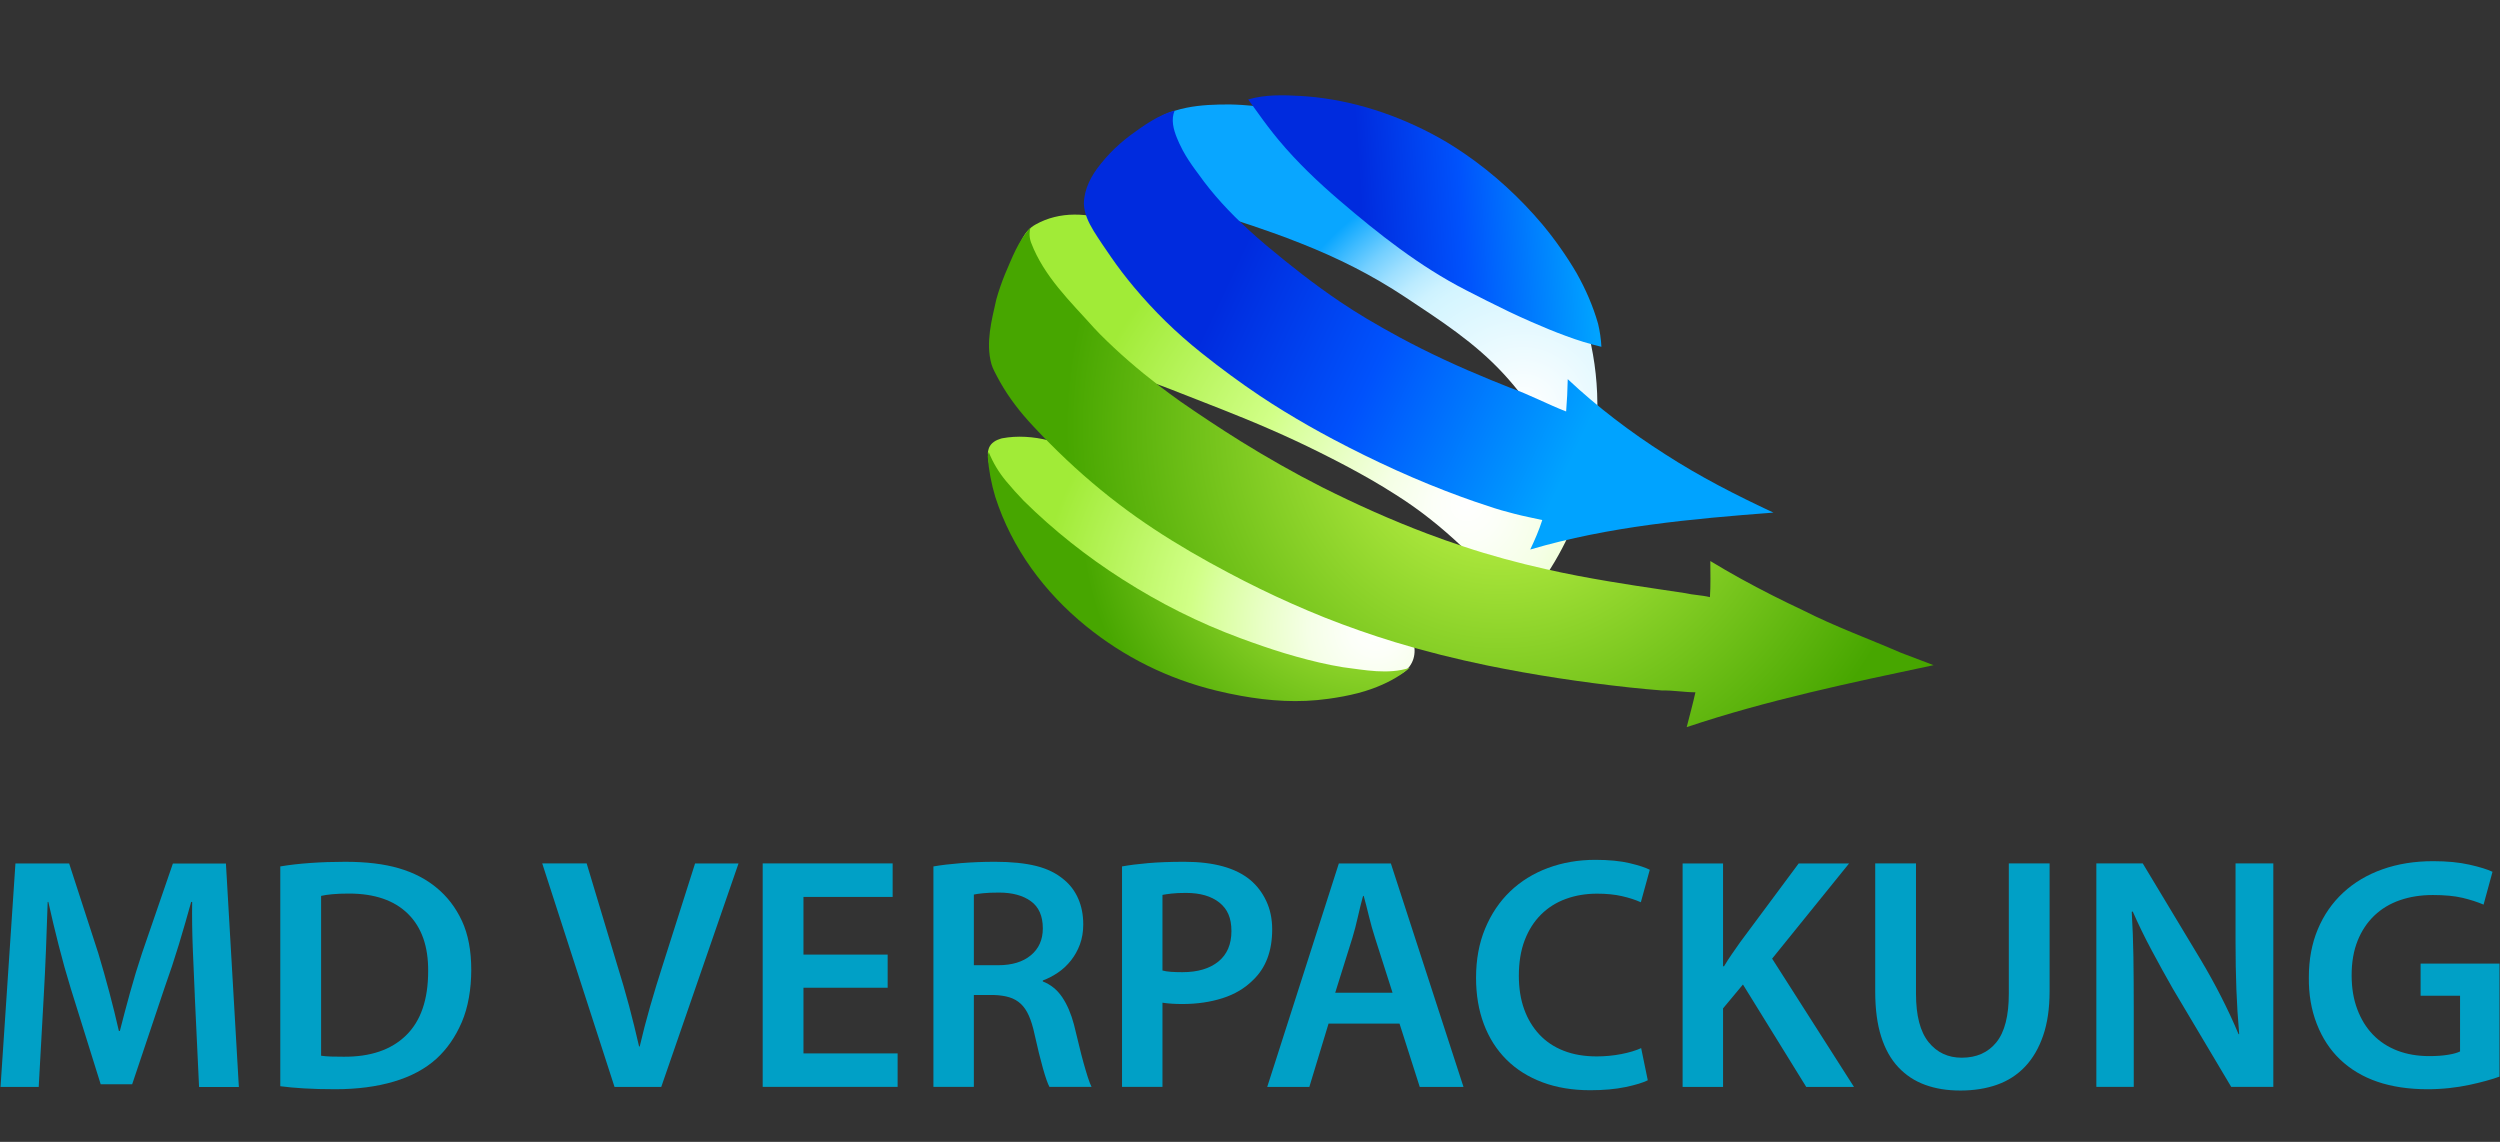
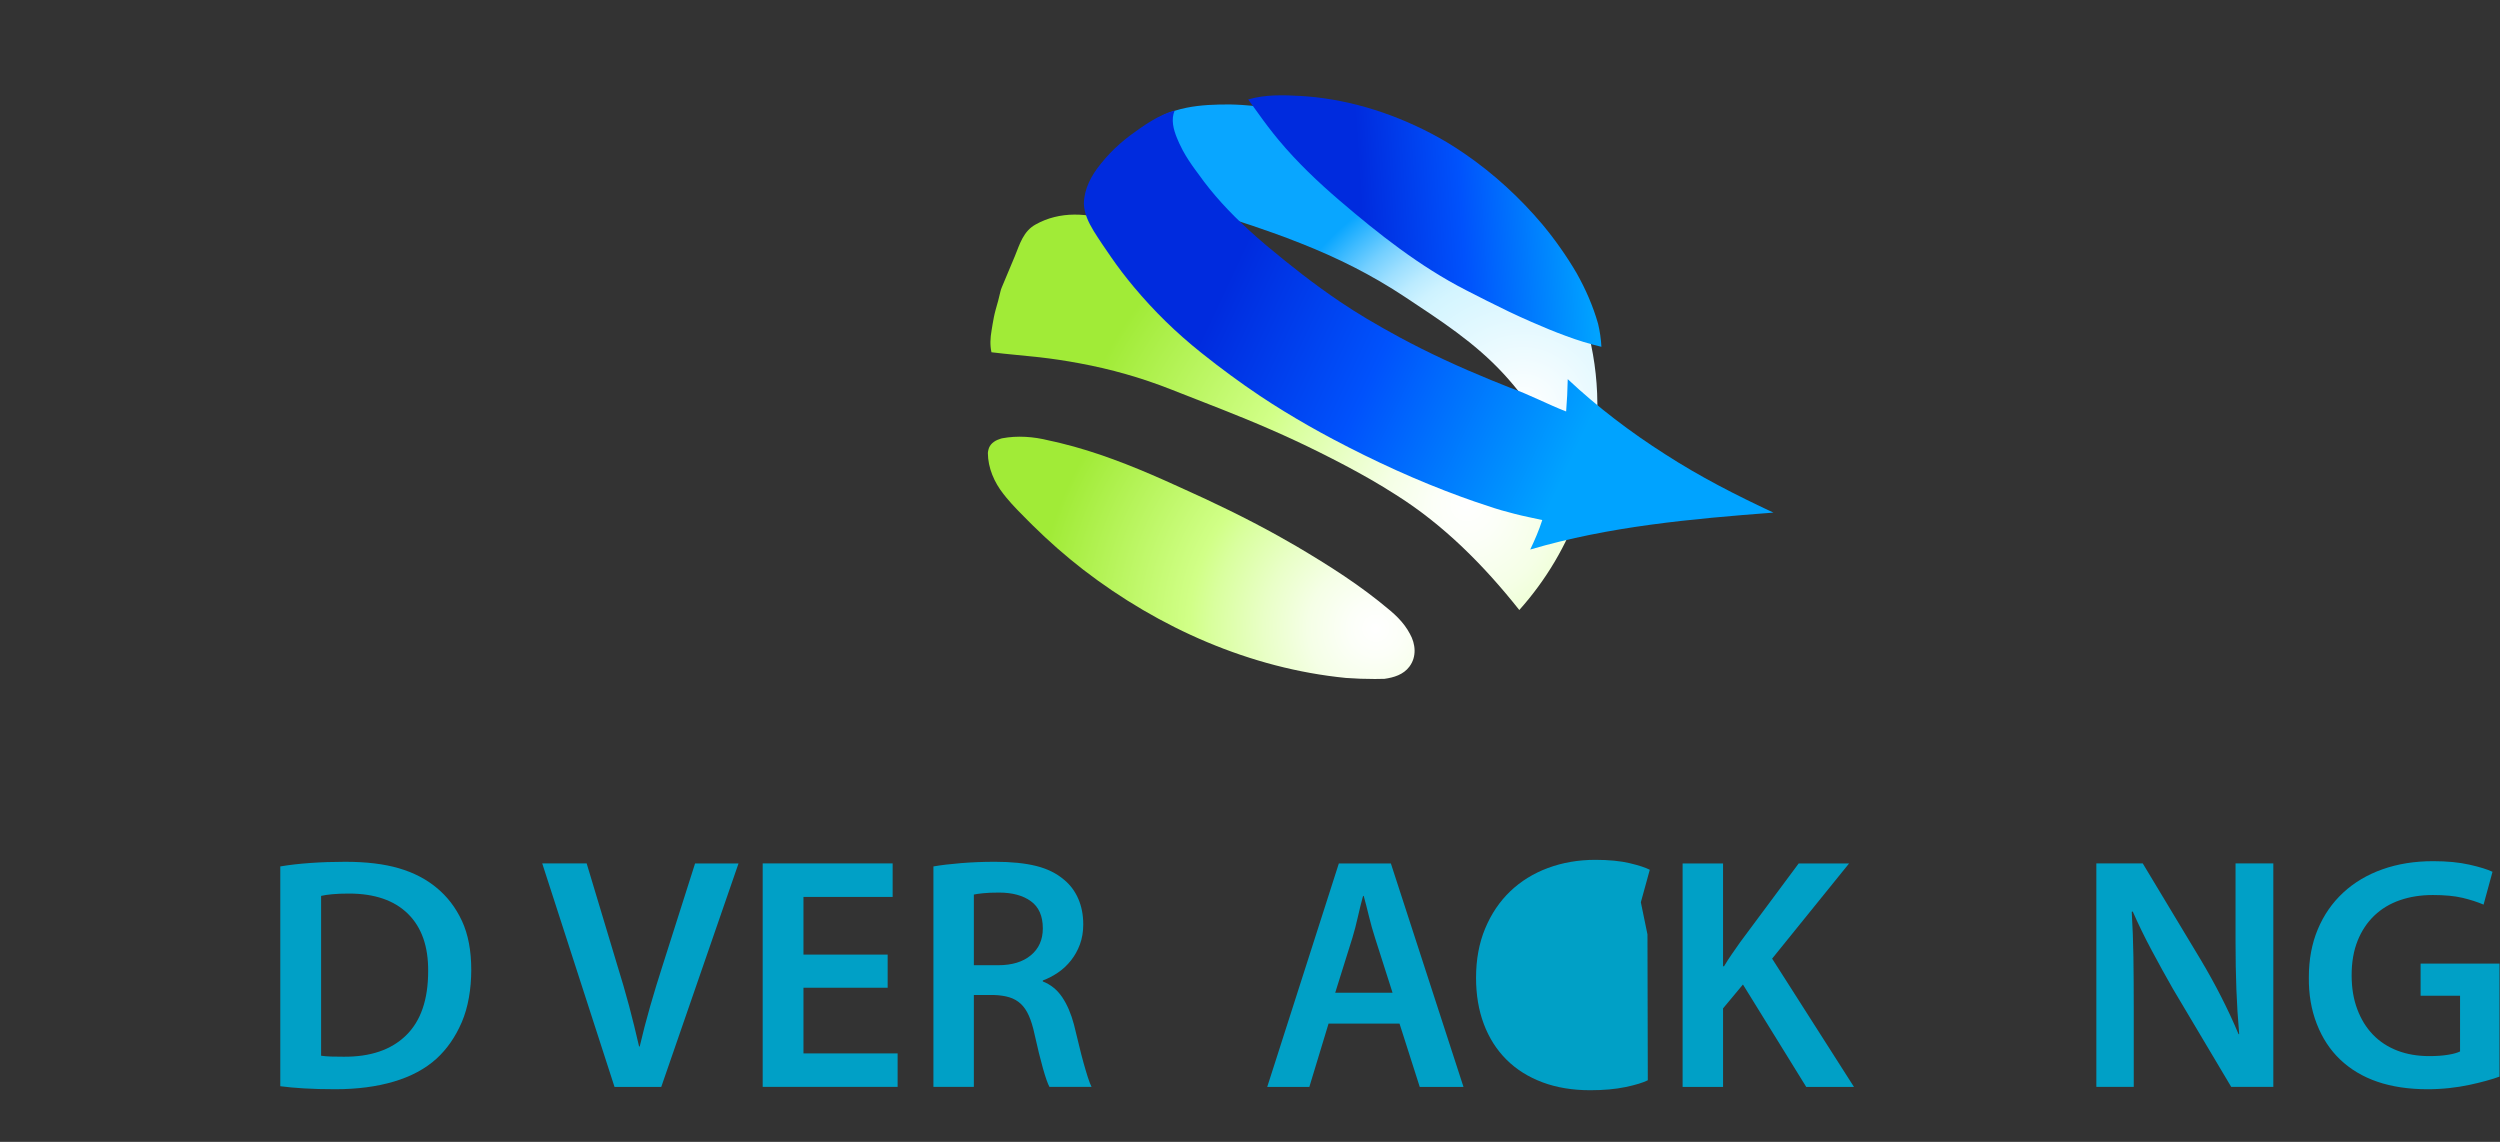
<svg xmlns="http://www.w3.org/2000/svg" xmlns:xlink="http://www.w3.org/1999/xlink" id="Arrows" viewBox="0 0 808 369.06">
  <rect x="0" y="0" width="808" height="369.06" fill="#333333" stroke="none" />
  <defs>
    <style>.cls-1{fill:url(#linear-gradient-2);}.cls-2{fill:url(#radial-gradient-5);}.cls-3{fill:url(#radial-gradient);}.cls-4{fill:url(#radial-gradient-3);}.cls-5{fill:url(#radial-gradient-2);}.cls-6{fill:url(#radial-gradient-4);}.cls-7{fill:#00a0c6;}.cls-8{fill:url(#linear-gradient);}</style>
    <radialGradient id="radial-gradient" cx="1151.05" cy="554.71" fx="1151.05" fy="536.73" r="156.22" gradientTransform="translate(-504.29 -293.63) scale(.85)" gradientUnits="userSpaceOnUse">
      <stop offset="0" stop-color="#fff" />
      <stop offset=".08" stop-color="#fcfff8" />
      <stop offset=".2" stop-color="#f5ffe6" />
      <stop offset=".33" stop-color="#e9ffc7" />
      <stop offset=".48" stop-color="#d9ff9e" />
      <stop offset=".55" stop-color="#d1ff87" />
      <stop offset="1" stop-color="#a1eb37" />
    </radialGradient>
    <radialGradient id="radial-gradient-2" cx="1161.66" cy="-357.37" fx="1161.66" fy="-357.37" r="129.17" gradientTransform="translate(-509.7 -192.45) rotate(5.41) scale(.85 -.85)" xlink:href="#radial-gradient" />
    <radialGradient id="radial-gradient-3" cx="335.49" cy="-28.56" fx="335.49" fy="-28.56" r="97.32" gradientTransform="translate(116.1 195.11) scale(.98)" gradientUnits="userSpaceOnUse">
      <stop offset="0" stop-color="#d1ff53" />
      <stop offset="1" stop-color="#47a600" />
    </radialGradient>
    <radialGradient id="radial-gradient-4" cx="1209.55" cy="-276.47" fx="1209.55" fy="-268.08" r="102.53" gradientTransform="translate(-509.7 -192.45) rotate(5.41) scale(.85 -.85)" gradientUnits="userSpaceOnUse">
      <stop offset="0" stop-color="#fff" />
      <stop offset=".53" stop-color="#d4f5ff" />
      <stop offset=".58" stop-color="#cdf2ff" />
      <stop offset=".65" stop-color="#bbebff" />
      <stop offset=".73" stop-color="#9ddfff" />
      <stop offset=".82" stop-color="#73cfff" />
      <stop offset=".91" stop-color="#3fbbff" />
      <stop offset="1" stop-color="#09a6ff" />
    </radialGradient>
    <radialGradient id="radial-gradient-5" cx="376.49" cy="-58.7" fx="376.49" fy="-58.7" r="143.5" xlink:href="#radial-gradient-3" />
    <linearGradient id="linear-gradient" x1="397.94" y1="88.28" x2="511.28" y2="141.41" gradientUnits="userSpaceOnUse">
      <stop offset="0" stop-color="#002bde" />
      <stop offset=".44" stop-color="#0052fc" />
      <stop offset="1" stop-color="#00a3ff" />
    </linearGradient>
    <linearGradient id="linear-gradient-2" x1="-453.46" y1="737.32" x2="-460.46" y2="734.98" gradientTransform="translate(-2047.98 -8159.57) rotate(-165.22) scale(9.94 -9.94)" xlink:href="#linear-gradient" />
  </defs>
  <path class="cls-3" d="M491.04,197.16c-11.39-14.36-24.38-27.49-39.94-37.27-2.65-1.7-5.34-3.32-8.05-4.89-5.44-3.13-11-6.03-16.66-8.85-2.59-1.29-5.18-2.54-7.78-3.75-2.6-1.21-5.2-2.39-7.78-3.51-10.62-4.66-21.27-8.65-32.26-12.99-9.77-3.86-19.55-6.61-29.71-8.49-2.14-.4-4.29-.76-6.45-1.09-2.16-.33-4.33-.61-6.51-.86-2.58-.29-5.16-.53-7.73-.78-2.57-.25-5.15-.51-7.73-.83-.52-2.29-.37-4.68.02-6.97.23-1.42.47-2.9.76-4.37.18-.78.32-1.55.56-2.36.56-1.96,1.11-3.89,1.55-5.9.12-.5.25-.95.46-1.41,1.43-3.42,2.82-6.66,4.23-10.1.78-1.91,1.46-3.92,2.44-5.72.99-1.8,2.27-3.39,4.25-4.47,7.73-4.35,17.11-3.92,25.33-.72,1.87.73,3.65,1.45,5.54,2.16,10.09,3.84,19.7,7.68,29.35,11.98,1.72.77,3.44,1.54,5.15,2.33,1.72.78,3.42,1.57,5.12,2.36,3.42,1.6,6.81,3.24,10.19,4.91,15.08,7.46,29.84,15.68,44.23,24.47,3.7,2.29,7.38,4.64,11,7.05,7.26,4.83,14.33,9.91,21.17,15.34,4.18,3.36,8.06,6.99,11.53,11.01,1.73,2.01,3.37,4.13,4.89,6.36.87,1.29,1.71,2.62,2.51,4-4.36,12.5-11.12,23.78-19.68,33.35Z" />
  <path class="cls-5" d="M323.87,141.66c4.98-.94,10.19-.54,15.1.69.63.14,1.28.28,1.91.42.64.14,1.28.29,1.92.45,11.47,2.78,22.56,7.14,33.37,11.93,1.87.83,3.74,1.68,5.6,2.53,10.62,4.75,21.1,9.83,31.26,15.47,2.03,1.13,4.05,2.28,6.06,3.45,10.54,6.26,20.42,12.44,30.27,20.77,1.75,1.48,3.32,3.05,4.61,4.78.64.86,1.22,1.77,1.72,2.72,1.83,3.24,2.24,7.37-.16,10.57-1.94,2.62-5.05,3.53-8.07,3.96-1.04.03-2.07.05-3.11.05-3.12,0-6.24-.11-9.35-.34-30.9-3.06-60.42-16.13-84.91-35-2.86-2.22-5.65-4.53-8.37-6.91-2.71-2.38-5.36-4.85-7.93-7.39-.5-.49-1-.98-1.49-1.48-2.29-2.31-4.85-4.82-7.08-7.54-.32-.39-.63-.78-.94-1.18-2.95-3.74-4.96-8.38-5-13.19.03-.39.09-.75.19-1.12.1-.43.27-.82.48-1.16.11-.18.22-.33.35-.49.14-.16.29-.32.45-.46.16-.15.33-.28.51-.4.35-.25.72-.45,1.11-.62.39-.17.81-.32,1.21-.44.1-.02.19-.04.29-.06Z" />
-   <path class="cls-4" d="M319.55,146.09c1.36,3.42,3.25,6.56,5.64,9.44,1.84,2.21,3.75,4.33,5.73,6.38,4.84,4.78,9.94,9.28,15.26,13.51,5.32,4.22,10.87,8.17,16.6,11.82,12.05,7.69,24.56,14.02,38.27,19.08,2.36.87,4.7,1.71,7.05,2.51,2.35.81,4.7,1.57,7.06,2.29,4.95,1.48,9.96,2.82,15.02,3.83,1.27.25,2.53.48,3.81.69,7.14.9,14.67,2.48,21.71.17-3.61,3.03-7.86,5.22-12.28,6.81-1.48.53-3,1-4.54,1.4-3.09.8-6.26,1.38-9.45,1.82-9.73,1.39-19.07.73-28.42-.96-2.69-.48-5.37-1.06-8.03-1.71-15.61-3.81-29.74-10.87-41.96-20.8-6.72-5.45-12.71-11.73-17.7-18.72-4.99-7-8.96-14.71-11.64-23.04-1.28-4.26-2.12-8.65-2.45-13.12.07-.45.17-.91.32-1.4Z" />
  <path class="cls-6" d="M363.69,61.28c-2.97-.58-6.03-.51-9-.1-.01-.4-.2-.8-.05-1.18,1.38-3.28,3.19-6.26,5.39-8.96.73-.9,1.51-1.76,2.33-2.59.83-.8,1.67-1.59,2.53-2.36.56-.52,1.13-1.03,1.7-1.54,1.34-1.26,2.63-2.54,4-3.73,7.35-6.48,17.7-7.1,27.06-7.06,1.3.03,2.61.08,3.92.17,3.92.26,7.82.76,11.66,1.44,1.24.23,2.47.48,3.7.76,3.68.82,7.34,1.82,10.95,2.97,1.9.61,3.78,1.27,5.66,1.96,1.88.69,3.74,1.43,5.59,2.19,1.85.76,3.69,1.55,5.52,2.37,15.58,7.19,30.89,15.58,43.74,27,1.84,1.63,3.62,3.33,5.35,5.13,7.08,7.36,12.64,15.98,18.1,24.58,2.56,8.02,4.01,16.37,4.35,24.78.09,2.19.1,4.41.04,6.63-.06,2.23-.2,4.46-.41,6.71-.61,6.48-1.83,12.75-3.61,18.76-1.38-2.02-2.67-4.09-3.95-6.2-6.79-11.11-13.16-22.29-22.25-32.13-9.38-10.19-20.41-17.26-31.84-24.85-10.77-7.16-21.97-12.74-33.78-17.39-2.95-1.18-5.92-2.29-8.91-3.36-8.96-3.22-18.06-6.03-27.17-8.81-2.72-.79-5.45-1.56-8.2-2.29-2.75-.73-5.5-1.42-8.28-2.09-1.43-.26-2.81-.51-4.14-.79Z" />
-   <path class="cls-2" d="M624.88,214.99c-26.76,5.67-53.72,11.3-79.74,20.02.94-3.76,2.01-7.51,2.82-11.26-3.63,0-7.12-.67-10.71-.58-3.55-.28-7.08-.61-10.62-.99-15.42-1.67-30.76-4-45.96-7.1-5-1.04-9.98-2.17-14.92-3.41-4.95-1.24-9.87-2.6-14.77-4.09-3.85-1.17-7.67-2.42-11.46-3.75-3.8-1.33-7.58-2.73-11.33-4.22-3.57-1.43-7.09-2.92-10.58-4.47-6.99-3.1-13.86-6.45-20.61-10.05-4.12-2.18-8.19-4.42-12.19-6.76-8.02-4.68-15.78-9.73-23.19-15.39-1.98-1.5-3.92-3.04-5.84-4.61-7.67-6.29-14.89-13.13-21.88-20.62-4.19-4.48-7.76-9.07-10.7-14.29-.27-.47-.53-.95-.79-1.44-.35-.69-.73-1.37-1.07-2.06-.38-.75-.69-1.51-.92-2.28-1.89-6.9.07-14.08,1.59-20.87.19-.71.39-1.41.62-2.11.22-.7.45-1.39.69-2.07.23-.67.47-1.33.71-1.98.25-.65.5-1.31.77-1.96,2.28-5.22,4.26-10.8,8.24-15.05-.45,1.6-.36,3.31.23,4.87,1.03,2.71,2.34,5.25,3.83,7.66,1.49,2.42,3.19,4.72,4.98,6.94,1.8,2.23,3.71,4.37,5.64,6.49,1.93,2.12,3.9,4.21,5.81,6.36.65.7,1.31,1.38,1.97,2.07,6.01,6.03,12.41,11.55,19.14,16.7,2.25,1.72,4.53,3.4,6.86,5.06,3.18,2.2,6.39,4.38,9.63,6.52,3.24,2.14,6.51,4.25,9.8,6.3,4.3,2.67,8.63,5.25,13.01,7.72,4.38,2.48,8.8,4.85,13.28,7.13,11.1,5.57,22.37,10.64,33.95,15.01,3.86,1.46,7.76,2.84,11.72,4.16,4.39,1.47,8.82,2.8,13.28,4.02,4.46,1.22,8.95,2.33,13.46,3.34,3.43.78,6.86,1.48,10.31,2.15,3.45.66,6.9,1.27,10.36,1.85,5.4.91,10.79,1.73,16.19,2.53,2.7.4,5.4.8,8.1,1.21,2.69.64,5.38.64,8.06,1.31.27-3.89.13-7.78.13-11.67,6.48,3.94,13.13,7.59,19.89,11.01,3.38,1.72,6.79,3.37,10.23,4.99,10.25,5.2,20.98,9.08,31.47,13.64,3.49,1.34,7,2.67,10.5,3.99Z" />
  <path class="cls-8" d="M506.7,122.55c4.84,4.55,9.92,8.82,15.17,12.86,5.25,4.03,10.69,7.82,16.29,11.39,11.13,7.2,22.93,13.24,35.01,18.87-26.42,2.02-53.12,4.43-78.6,11.94,1.47-3.09,2.81-6.17,3.89-9.53-2.95-.67-5.9-1.21-8.84-1.98-2.94-.73-5.86-1.57-8.76-2.57-2.88-.93-5.74-1.92-8.59-2.96-14.22-5.18-28.04-11.53-41.42-18.61-2.7-1.43-5.37-2.9-8.02-4.41-5.3-3.02-10.51-6.2-15.61-9.6-3.24-2.17-6.43-4.41-9.57-6.72-3.14-2.31-6.24-4.68-9.29-7.12-4.18-3.33-8.01-6.71-11.62-10.24-3.61-3.53-7-7.2-10.28-11.12-2.62-3.13-5.1-6.38-7.47-9.81-.93-1.33-1.85-2.66-2.74-4.01h0c-1.87-2.83-3.82-5.62-4.96-8.56-.57-1.48-.94-2.99-.99-4.57.12-4.81,2.35-9.01,5.46-12.85,1.92-2.39,3.95-4.51,6.11-6.42.54-.48,1.09-.95,1.65-1.4.56-.45,1.13-.9,1.7-1.33,4.45-3.27,9.06-6.57,14.44-8.1-1.27,2.9-.4,6.17.76,8.98.23.57.47,1.12.72,1.66.35.76.72,1.51,1.12,2.25,1.18,2.2,2.59,4.29,4.06,6.31.34.46.68.92,1.02,1.37,4.62,6.54,10.06,12.36,15.92,17.76,1.96,1.8,3.96,3.55,5.99,5.27,7.71,6.46,15.55,12.64,23.9,18.26,2.79,1.87,5.63,3.68,8.54,5.42,3.48,2.07,7,4.06,10.55,5.98,9.69,5.24,19.55,9.75,29.81,13.94,2.05.84,4.12,1.67,6.2,2.49,3.08,1.09,6.07,2.41,9.03,3.75,2.96,1.34,5.89,2.69,8.89,3.85.28-3.42.45-6.9.52-10.43Z" />
  <path class="cls-1" d="M517.58,112.09c-3.9-.94-7.75-2.11-11.51-3.53-1.89-.69-3.76-1.42-5.62-2.18-1.86-.76-3.7-1.55-5.54-2.36-2.45-1.07-4.88-2.18-7.27-3.32-4.79-2.29-9.45-4.68-13.89-6.95-14.83-7.6-28.24-18.18-40.7-28.86-7.02-6.01-13.82-12.48-19.72-19.55-1.18-1.42-2.33-2.86-3.45-4.33-2.23-2.9-4.28-5.93-6.47-8.86,5.48-1.63,11.29-1.45,16.93-1.14,1.54.09,3.08.22,4.61.38,15.06,1.67,29.64,6.9,42.66,14.57,1.95,1.18,3.87,2.42,5.75,3.71,9.41,6.45,17.9,14.26,25.2,22.93,2.04,2.46,3.99,5,5.82,7.62,1.84,2.61,3.57,5.3,5.19,8.06,1.45,2.59,2.78,5.24,3.94,7.96,1.16,2.72,2.17,5.52,2.99,8.39.57,2.39.95,4.89,1.08,7.47Z" />
-   <path class="cls-7" d="M62.96,321.82c-.21-4.71-.43-9.71-.64-15-.21-5.29-.29-10.39-.21-15.32h-.32c-1.22,4.43-2.54,9-3.96,13.71-1.43,4.72-2.97,9.36-4.61,13.93l-10.5,31.29h-10.18l-9.64-30.86c-1.43-4.64-2.75-9.36-3.96-14.14-1.22-4.78-2.32-9.43-3.32-13.93h-.21c-.14,4.72-.32,9.79-.54,15.22-.21,5.43-.47,10.61-.75,15.54l-1.61,29.04H.17l4.82-72.22h17.36l9.43,29.04c1.29,4.29,2.48,8.52,3.59,12.7,1.11,4.18,2.12,8.3,3.05,12.38h.32c1-3.93,2.09-8.04,3.27-12.32,1.18-4.29,2.48-8.57,3.91-12.86l9.96-28.93h17.14l4.18,72.22h-12.86l-1.39-29.47Z" />
  <path class="cls-7" d="M90.6,280.03c2.93-.5,6.18-.87,9.75-1.12,3.57-.25,7.32-.38,11.25-.38,6.79,0,12.55.7,17.3,2.09,4.75,1.39,8.8,3.48,12.16,6.27,3.5,2.86,6.25,6.45,8.25,10.77,2,4.32,3,9.59,3,15.8s-1.02,12.13-3.05,16.88c-2.04,4.75-4.77,8.7-8.2,11.84-3.64,3.29-8.23,5.75-13.77,7.39-5.54,1.64-11.84,2.47-18.91,2.47-3.86,0-7.25-.09-10.18-.27-2.93-.18-5.46-.41-7.61-.7v-71.04ZM103.78,341.21c.93.14,2.04.23,3.32.27,1.29.04,2.61.05,3.96.05,8.64.07,15.36-2.21,20.14-6.86,4.79-4.64,7.18-11.57,7.18-20.79.07-8-2.11-14.18-6.53-18.54-4.43-4.36-10.79-6.54-19.07-6.54-2.07,0-3.86.07-5.36.21-1.5.14-2.72.32-3.64.54v51.64Z" />
  <path class="cls-7" d="M198.61,351.28l-23.36-72.22h14.36l9.86,32.79c1.43,4.57,2.71,9,3.86,13.29,1.14,4.29,2.21,8.64,3.22,13.07h.21c1-4.29,2.12-8.61,3.37-12.96,1.25-4.36,2.59-8.75,4.02-13.18l10.5-33h14.04l-24.97,72.22h-15.11Z" />
  <path class="cls-7" d="M286.89,319.24h-27.21v21.22h30.43v10.82h-43.61v-72.22h42v10.82h-28.82v18.64h27.21v10.71Z" />
  <path class="cls-7" d="M301.68,280.03c2.5-.43,5.48-.79,8.95-1.07,3.46-.28,7.13-.43,10.98-.43,5.21,0,9.63.45,13.23,1.34,3.61.89,6.62,2.38,9.05,4.45,2,1.64,3.54,3.7,4.61,6.16,1.07,2.46,1.61,5.23,1.61,8.3,0,2.36-.36,4.5-1.07,6.43-.71,1.93-1.68,3.66-2.89,5.2-1.22,1.54-2.61,2.84-4.18,3.91-1.57,1.07-3.21,1.93-4.93,2.57v.32c2.57,1,4.66,2.7,6.27,5.09,1.61,2.39,2.87,5.34,3.8,8.84.57,2.29,1.11,4.48,1.61,6.59.5,2.11,1,4.06,1.5,5.84.5,1.79.97,3.34,1.39,4.66.43,1.32.82,2.34,1.18,3.05h-13.61c-.57-1.07-1.27-3.05-2.09-5.95-.82-2.89-1.73-6.59-2.73-11.09-.5-2.36-1.11-4.34-1.82-5.95-.71-1.61-1.59-2.89-2.63-3.86-1.04-.96-2.25-1.66-3.64-2.09s-3.02-.68-4.88-.75h-6.64v29.68h-13.07v-71.25ZM314.75,311.96h7.82c4.5,0,8.04-1.07,10.61-3.22,2.57-2.14,3.86-5.04,3.86-8.68,0-4-1.29-6.93-3.86-8.79-2.57-1.86-6-2.79-10.29-2.79-2.07,0-3.79.07-5.14.21-1.36.14-2.36.29-3,.43v22.82Z" />
-   <path class="cls-7" d="M362.64,280.03c2.36-.43,5.18-.79,8.46-1.07,3.28-.28,7.18-.43,11.68-.43,9.5,0,16.61,1.97,21.32,5.89,2.14,1.79,3.86,4.04,5.14,6.75,1.29,2.72,1.93,5.79,1.93,9.22,0,7-2.07,12.47-6.21,16.39-2.64,2.64-5.93,4.59-9.86,5.84-3.93,1.25-8.25,1.88-12.96,1.88-1.22,0-2.38-.03-3.48-.11-1.11-.07-2.09-.18-2.95-.32v27.21h-13.07v-71.25ZM375.71,313.67c.78.21,1.71.36,2.79.43,1.07.07,2.28.11,3.64.11,4.93,0,8.8-1.14,11.63-3.43,2.82-2.29,4.23-5.57,4.23-9.86s-1.3-7.14-3.91-9.22c-2.61-2.07-6.2-3.11-10.77-3.11-1.86,0-3.41.07-4.66.21-1.25.14-2.23.29-2.95.43v24.43Z" />
  <path class="cls-7" d="M429.39,330.82l-6.21,20.47h-13.61l23.14-72.22h16.82l23.47,72.22h-14.14l-6.54-20.47h-22.93ZM450.07,320.85l-5.68-17.79c-.71-2.21-1.36-4.5-1.93-6.86-.57-2.36-1.14-4.57-1.71-6.64h-.21c-.57,2.07-1.12,4.3-1.66,6.7-.54,2.39-1.12,4.66-1.77,6.8l-5.57,17.79h18.54Z" />
-   <path class="cls-7" d="M532.57,349.14c-1.57.79-3.98,1.52-7.23,2.2-3.25.68-7.06,1.02-11.41,1.02-5.72,0-10.86-.86-15.43-2.57-4.57-1.72-8.45-4.16-11.63-7.34-3.18-3.18-5.61-7-7.29-11.46-1.68-4.46-2.52-9.45-2.52-14.95,0-5.93.98-11.25,2.95-15.96,1.96-4.71,4.66-8.71,8.09-12,3.43-3.28,7.5-5.8,12.21-7.55,4.71-1.75,9.82-2.63,15.32-2.63,4.36,0,8.04.36,11.04,1.07,3,.71,5.18,1.43,6.54,2.14l-2.89,10.5c-1.72-.78-3.75-1.44-6.11-1.98-2.36-.54-5.04-.8-8.04-.8-3.64,0-7.02.57-10.12,1.71-3.11,1.14-5.79,2.84-8.04,5.09-2.25,2.25-4,5.02-5.25,8.3-1.25,3.29-1.87,7.11-1.87,11.46,0,4,.57,7.59,1.71,10.77,1.14,3.18,2.79,5.91,4.93,8.2,2.14,2.29,4.77,4.04,7.87,5.25,3.11,1.22,6.66,1.82,10.66,1.82,2.71,0,5.36-.25,7.93-.75,2.57-.5,4.71-1.14,6.43-1.93l2.14,10.39Z" />
+   <path class="cls-7" d="M532.57,349.14c-1.57.79-3.98,1.52-7.23,2.2-3.25.68-7.06,1.02-11.41,1.02-5.72,0-10.86-.86-15.43-2.57-4.57-1.72-8.45-4.16-11.63-7.34-3.18-3.18-5.61-7-7.29-11.46-1.68-4.46-2.52-9.45-2.52-14.95,0-5.93.98-11.25,2.95-15.96,1.96-4.71,4.66-8.71,8.09-12,3.43-3.28,7.5-5.8,12.21-7.55,4.71-1.75,9.82-2.63,15.32-2.63,4.36,0,8.04.36,11.04,1.07,3,.71,5.18,1.43,6.54,2.14l-2.89,10.5l2.14,10.39Z" />
  <path class="cls-7" d="M543.82,279.07h13.07v33.22h.32c.86-1.43,1.73-2.79,2.63-4.07.89-1.29,1.77-2.53,2.62-3.75l18.86-25.39h16.29l-24.86,30.75,26.46,41.47h-15.43l-20.46-33.11-6.43,7.72v25.39h-13.07v-72.22Z" />
-   <path class="cls-7" d="M619.25,279.07v42.11c0,7.07,1.36,12.29,4.07,15.64,2.71,3.36,6.28,5.03,10.71,5.03,4.78,0,8.52-1.66,11.2-4.98,2.68-3.32,4.02-8.55,4.02-15.7v-42.11h13.18v41.25c0,5.57-.7,10.38-2.09,14.41-1.39,4.04-3.34,7.38-5.84,10.02-2.5,2.64-5.52,4.59-9.05,5.84-3.54,1.25-7.48,1.88-11.84,1.88s-8-.61-11.36-1.82c-3.36-1.21-6.25-3.11-8.68-5.68-2.43-2.57-4.29-5.87-5.57-9.91-1.29-4.03-1.93-8.91-1.93-14.63v-41.36h13.18Z" />
  <path class="cls-7" d="M677.54,351.28v-72.22h15l18.64,30.97c2.43,4.07,4.68,8.14,6.75,12.21,2.07,4.07,3.93,8.07,5.57,12h.21c-.43-4.86-.73-9.68-.91-14.46-.18-4.78-.27-9.96-.27-15.54v-25.18h12.21v72.22h-13.61l-18.86-31.72c-2.29-4-4.57-8.14-6.86-12.43-2.29-4.29-4.32-8.46-6.11-12.54l-.32.11c.28,4.71.46,9.52.54,14.41.07,4.89.11,10.34.11,16.34v25.82h-12.11Z" />
  <path class="cls-7" d="M807.83,347.96c-1.14.43-2.55.88-4.23,1.34-1.68.47-3.52.91-5.52,1.34-2,.43-4.14.77-6.43,1.02-2.29.25-4.64.38-7.07.38-12.14,0-21.57-3.22-28.29-9.64-3.21-3.07-5.72-6.89-7.5-11.46-1.79-4.57-2.64-9.61-2.57-15.11,0-5.71.96-10.87,2.89-15.48,1.93-4.61,4.66-8.55,8.2-11.84,3.54-3.28,7.77-5.8,12.7-7.55,4.93-1.75,10.39-2.63,16.39-2.63,4.5,0,8.41.38,11.73,1.13,3.32.75,5.8,1.52,7.45,2.3l-2.89,10.61c-2-.86-4.27-1.59-6.8-2.19-2.54-.61-5.73-.91-9.59-.91s-7.39.55-10.61,1.66c-3.22,1.11-5.98,2.77-8.3,4.98-2.32,2.22-4.13,4.93-5.41,8.14-1.29,3.22-1.93,6.93-1.93,11.14s.61,7.73,1.82,10.98c1.21,3.25,2.91,6,5.09,8.25,2.18,2.25,4.8,3.96,7.87,5.14,3.07,1.18,6.5,1.77,10.29,1.77,2.36,0,4.39-.14,6.11-.43,1.72-.28,3-.64,3.86-1.07v-18h-12.75v-10.39h25.5v36.54Z" />
</svg>